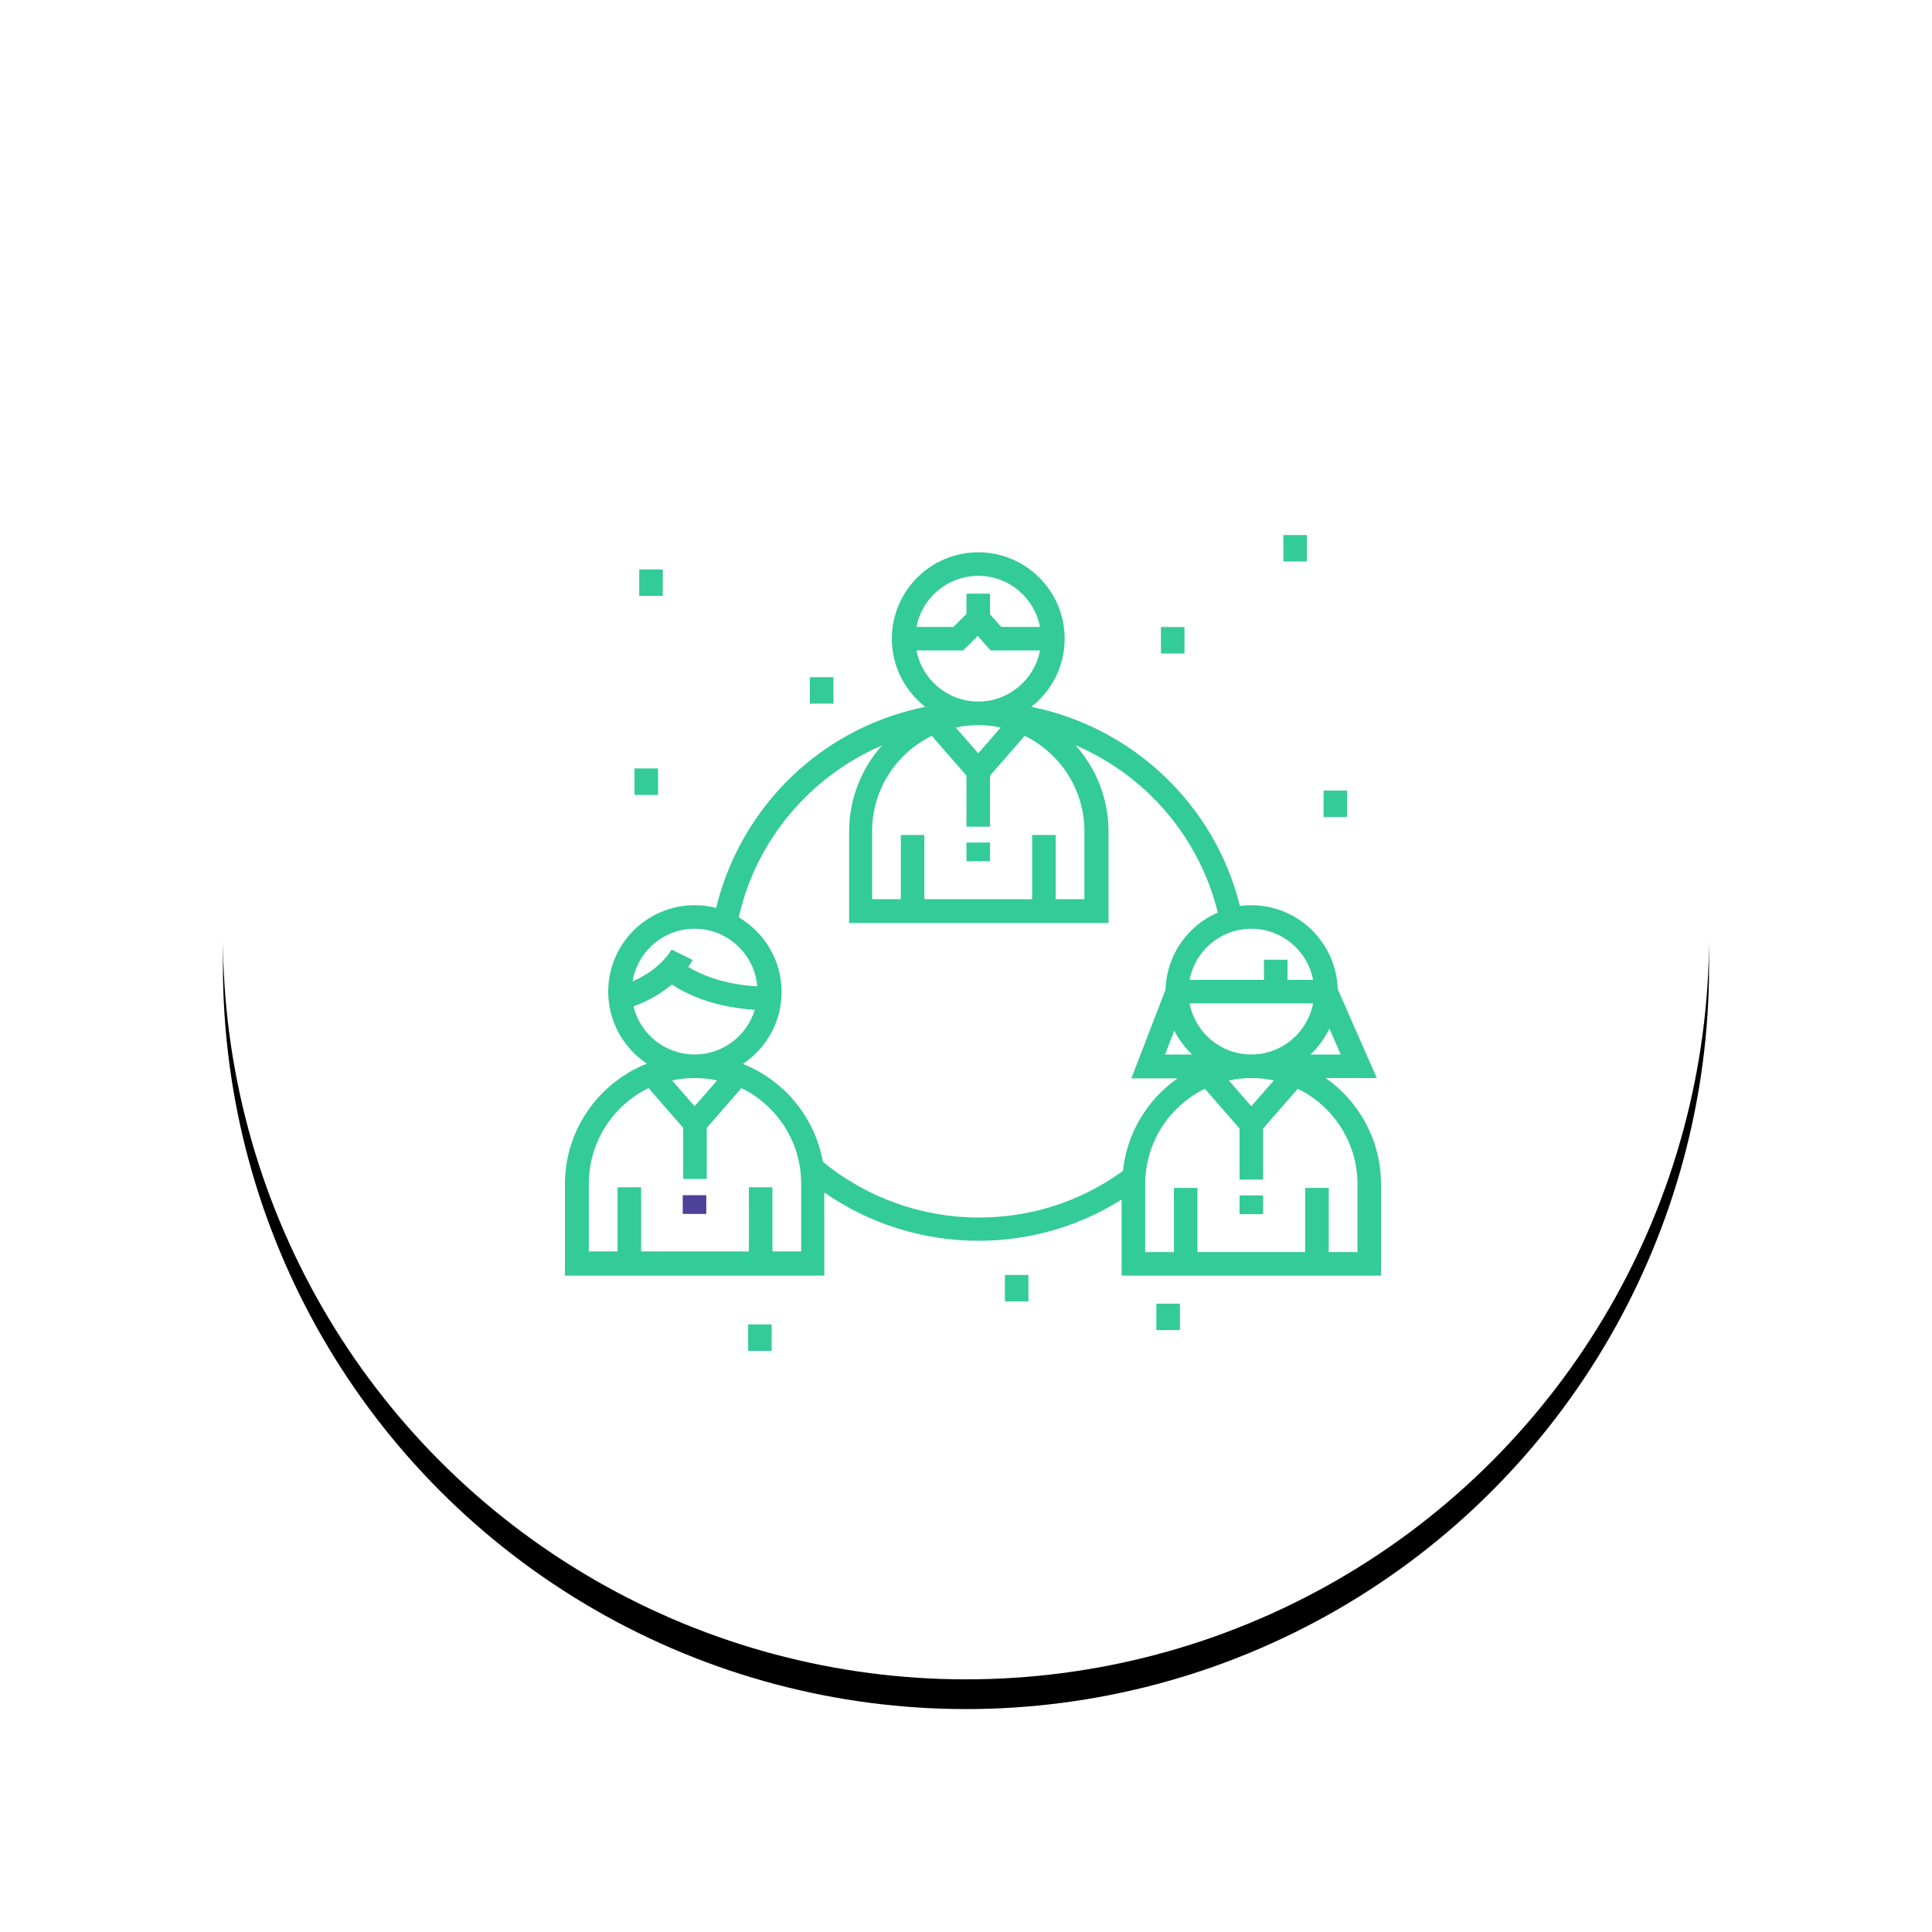
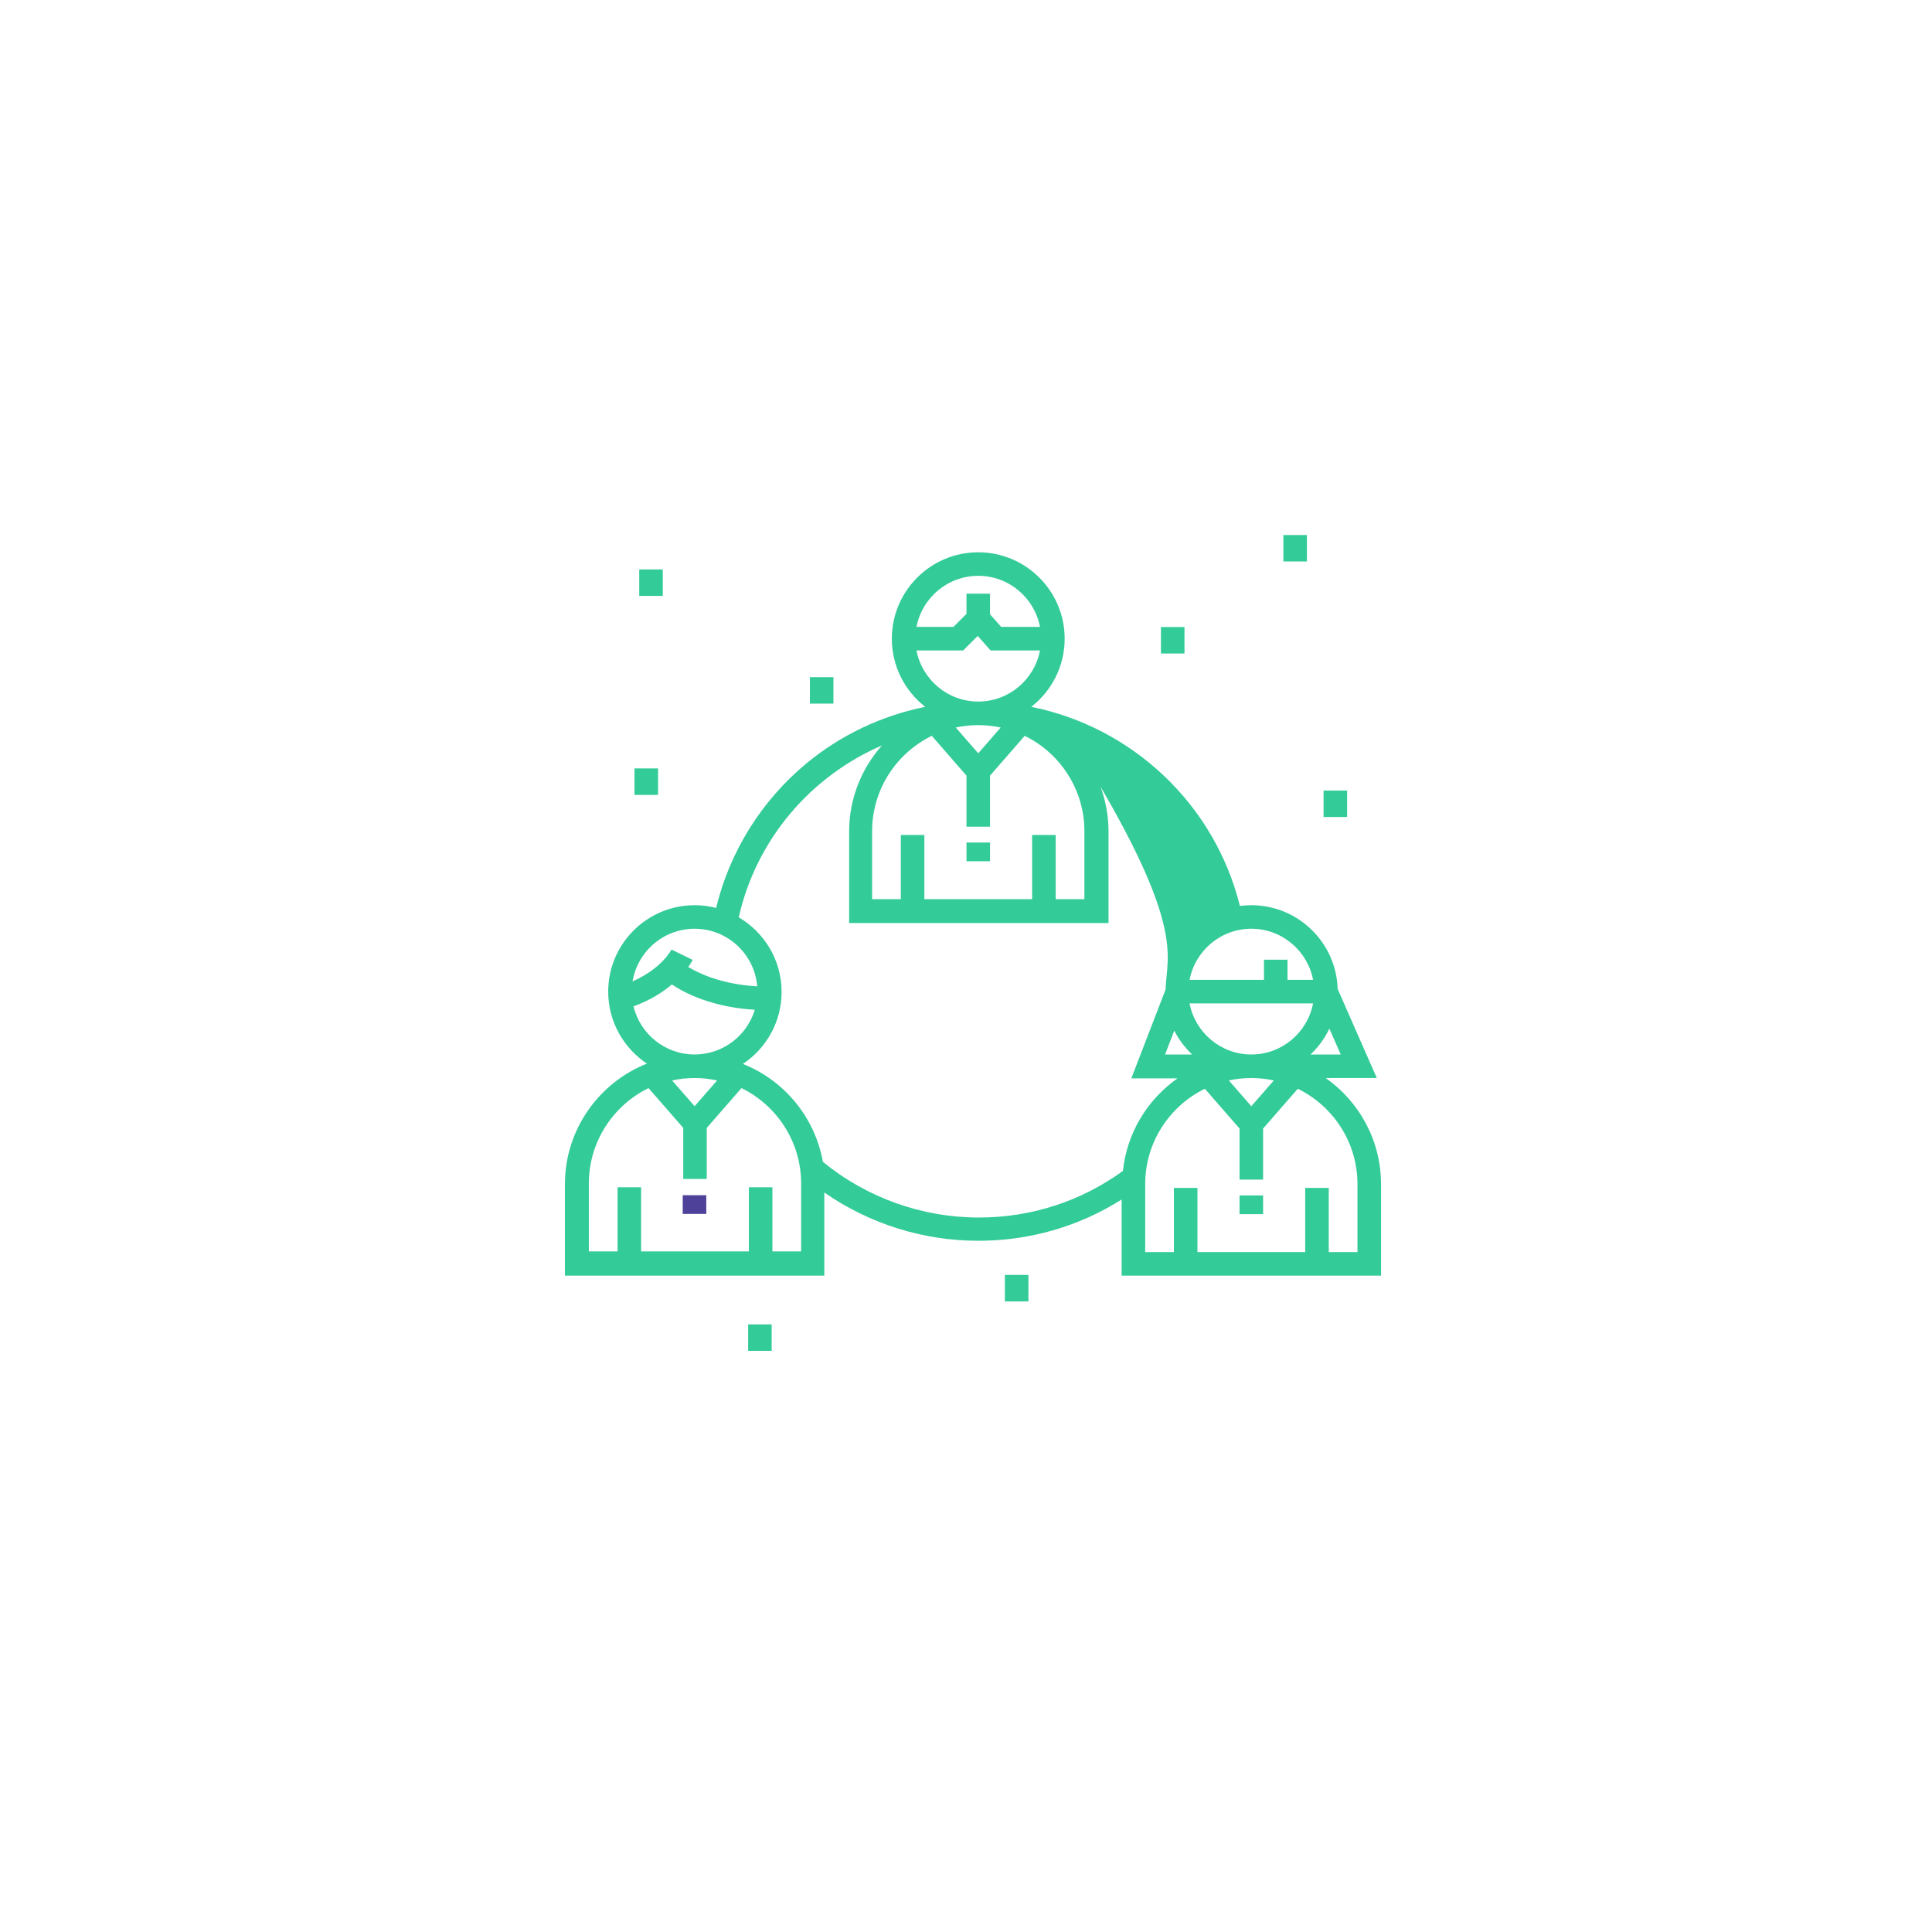
<svg xmlns="http://www.w3.org/2000/svg" xmlns:xlink="http://www.w3.org/1999/xlink" width="130px" height="130px" viewBox="0 0 130 130">
  <title>Group</title>
  <desc>Created with Sketch.</desc>
  <defs>
-     <circle id="path-1" cx="50" cy="50" r="50" />
    <filter x="-23.5%" y="-21.5%" width="147.0%" height="147.0%" filterUnits="objectBoundingBox" id="filter-2">
      <feOffset dx="0" dy="2" in="SourceAlpha" result="shadowOffsetOuter1" />
      <feGaussianBlur stdDeviation="7.5" in="shadowOffsetOuter1" result="shadowBlurOuter1" />
      <feColorMatrix values="0 0 0 0 0.2 0 0 0 0 0.796 0 0 0 0 0.596 0 0 0 0.29 0" type="matrix" in="shadowBlurOuter1" />
    </filter>
  </defs>
  <g id="Symbols" stroke="none" stroke-width="1" fill="none" fill-rule="evenodd">
    <g id="Collaborateurs/participer" transform="translate(15, 13)">
      <g id="Group">
        <g id="Group-5">
          <g id="participation">
            <g id="Oval-3-Copy-2">
              <use fill="black" fill-opacity="1" filter="url(#filter-2)" xlink:href="#path-1" />
              <use fill="#FFFFFF" fill-rule="evenodd" xlink:href="#path-1" />
            </g>
          </g>
        </g>
        <g id="teamwork" transform="translate(23, 23)" fill-rule="nonzero">
          <polygon id="Rectangle-path" fill="#4E4199" points="7.94 44.423 9.524 44.423 9.524 45.682 7.94 45.682" />
-           <path d="M51.204,36.538 L54.642,36.538 L52.009,30.547 C51.915,27.422 49.346,24.909 46.199,24.909 C45.939,24.909 45.682,24.928 45.431,24.961 C43.73,18.107 38.183,12.925 31.394,11.561 C32.759,10.496 33.639,8.837 33.639,6.976 C33.639,3.77 31.031,1.162 27.824,1.162 C24.618,1.162 22.01,3.77 22.01,6.976 C22.01,8.838 22.891,10.498 24.257,11.563 C21.352,12.147 18.609,13.436 16.303,15.334 C13.26,17.839 11.103,21.287 10.187,25.092 C9.724,24.973 9.239,24.909 8.739,24.909 C5.533,24.909 2.925,27.517 2.925,30.724 C2.925,32.744 3.961,34.526 5.529,35.568 C2.302,36.85 0.013,40.002 0.013,43.68 L0.013,49.834 L17.466,49.834 L17.466,44.24 C20.491,46.345 24.111,47.489 27.825,47.489 C31.284,47.489 34.588,46.533 37.473,44.713 L37.473,49.834 L54.926,49.834 L54.926,43.68 C54.926,40.73 53.452,38.118 51.204,36.538 Z M51.452,33.215 L52.216,34.954 L50.182,34.954 C50.706,34.461 51.139,33.872 51.452,33.215 Z M46.199,34.954 C44.137,34.954 42.416,33.471 42.044,31.516 L50.354,31.516 C49.982,33.471 48.261,34.954 46.199,34.954 Z M47.712,36.701 L46.199,38.435 L44.686,36.701 C45.174,36.595 45.68,36.538 46.199,36.538 C46.718,36.538 47.224,36.595 47.712,36.701 Z M42.217,34.954 L40.395,34.954 L41.014,33.348 C41.32,33.952 41.729,34.494 42.217,34.954 Z M46.199,26.493 C48.261,26.493 49.982,27.976 50.354,29.932 L48.634,29.932 L48.634,28.578 L47.05,28.578 L47.05,29.932 L42.044,29.932 C42.416,27.976 44.137,26.493 46.199,26.493 Z M27.824,2.746 C29.886,2.746 31.607,4.229 31.979,6.184 L29.369,6.184 L28.616,5.336 L28.616,3.948 L27.032,3.948 L27.032,5.308 L26.153,6.184 L23.669,6.184 C24.041,4.229 25.762,2.746 27.824,2.746 Z M23.669,7.768 L26.808,7.768 L27.789,6.79 L28.656,7.768 L31.979,7.768 C31.607,9.723 29.886,11.206 27.824,11.206 C25.762,11.206 24.041,9.723 23.669,7.768 Z M29.337,12.954 L27.824,14.688 L26.311,12.954 C26.799,12.848 27.305,12.791 27.824,12.791 C28.343,12.791 28.849,12.848 29.337,12.954 Z M24.698,13.513 L27.032,16.19 L27.032,19.625 L28.616,19.625 L28.616,16.19 L30.951,13.513 C33.326,14.675 34.967,17.116 34.967,19.933 L34.967,24.503 L33.034,24.503 L33.034,20.185 L31.45,20.185 L31.45,24.503 L24.199,24.503 L24.199,20.185 L22.615,20.185 L22.615,24.503 L20.682,24.503 L20.682,19.933 C20.682,17.116 22.322,14.675 24.698,13.513 Z M8.739,26.493 C10.952,26.493 12.773,28.202 12.953,30.369 C10.621,30.237 9.098,29.541 8.311,29.065 C8.503,28.796 8.594,28.615 8.606,28.59 L7.184,27.892 C7.154,27.952 6.507,29.179 4.565,30.035 C4.895,28.029 6.641,26.493 8.739,26.493 Z M4.627,31.717 C5.759,31.301 6.6,30.76 7.21,30.243 C8.098,30.838 9.921,31.771 12.789,31.946 C12.263,33.684 10.647,34.954 8.739,34.954 C6.748,34.954 5.076,33.572 4.627,31.717 Z M10.252,36.701 L8.739,38.435 L7.226,36.701 C7.714,36.595 8.22,36.538 8.739,36.538 C9.258,36.538 9.764,36.595 10.252,36.701 Z M15.907,48.206 L13.974,48.206 L13.974,43.888 L12.39,43.888 L12.39,48.206 L5.139,48.206 L5.139,43.888 L3.555,43.888 L3.555,48.206 L1.622,48.206 L1.622,43.636 C1.622,40.819 3.263,38.378 5.638,37.216 L7.973,39.892 L7.973,43.328 L9.557,43.328 L9.557,39.892 L11.891,37.216 C14.267,38.378 15.907,40.819 15.907,43.636 L15.907,48.206 Z M27.863,45.925 C24.036,45.925 20.318,44.594 17.368,42.173 C16.834,39.167 14.758,36.689 11.988,35.589 C13.556,34.546 14.592,32.764 14.592,30.744 C14.592,28.606 13.432,26.736 11.709,25.725 C12.892,20.454 16.579,16.212 21.347,14.158 C19.974,15.7 19.137,17.73 19.137,19.954 L19.137,26.107 L36.59,26.107 L36.59,19.954 C36.59,17.725 35.749,15.69 34.369,14.146 C39.052,16.153 42.681,20.265 43.942,25.403 C41.921,26.275 40.49,28.263 40.428,30.586 L38.125,36.559 L41.234,36.559 C39.22,37.974 37.828,40.217 37.56,42.79 C34.727,44.842 31.383,45.925 27.863,45.925 Z M51.409,48.25 L51.409,43.932 L49.825,43.932 L49.825,48.25 L42.574,48.25 L42.574,43.932 L40.99,43.932 L40.99,48.25 L39.057,48.25 L39.057,43.68 C39.057,40.863 40.697,38.422 43.072,37.26 L45.407,39.937 L45.407,43.372 L46.991,43.372 L46.991,39.937 L49.326,37.26 C51.701,38.422 53.341,40.863 53.341,43.68 L53.341,48.25 L51.409,48.25 Z" id="Shape" fill="#33CB98" />
+           <path d="M51.204,36.538 L54.642,36.538 L52.009,30.547 C51.915,27.422 49.346,24.909 46.199,24.909 C45.939,24.909 45.682,24.928 45.431,24.961 C43.73,18.107 38.183,12.925 31.394,11.561 C32.759,10.496 33.639,8.837 33.639,6.976 C33.639,3.77 31.031,1.162 27.824,1.162 C24.618,1.162 22.01,3.77 22.01,6.976 C22.01,8.838 22.891,10.498 24.257,11.563 C21.352,12.147 18.609,13.436 16.303,15.334 C13.26,17.839 11.103,21.287 10.187,25.092 C9.724,24.973 9.239,24.909 8.739,24.909 C5.533,24.909 2.925,27.517 2.925,30.724 C2.925,32.744 3.961,34.526 5.529,35.568 C2.302,36.85 0.013,40.002 0.013,43.68 L0.013,49.834 L17.466,49.834 L17.466,44.24 C20.491,46.345 24.111,47.489 27.825,47.489 C31.284,47.489 34.588,46.533 37.473,44.713 L37.473,49.834 L54.926,49.834 L54.926,43.68 C54.926,40.73 53.452,38.118 51.204,36.538 Z M51.452,33.215 L52.216,34.954 L50.182,34.954 C50.706,34.461 51.139,33.872 51.452,33.215 Z M46.199,34.954 C44.137,34.954 42.416,33.471 42.044,31.516 L50.354,31.516 C49.982,33.471 48.261,34.954 46.199,34.954 Z M47.712,36.701 L46.199,38.435 L44.686,36.701 C45.174,36.595 45.68,36.538 46.199,36.538 C46.718,36.538 47.224,36.595 47.712,36.701 Z M42.217,34.954 L40.395,34.954 L41.014,33.348 C41.32,33.952 41.729,34.494 42.217,34.954 Z M46.199,26.493 C48.261,26.493 49.982,27.976 50.354,29.932 L48.634,29.932 L48.634,28.578 L47.05,28.578 L47.05,29.932 L42.044,29.932 C42.416,27.976 44.137,26.493 46.199,26.493 Z M27.824,2.746 C29.886,2.746 31.607,4.229 31.979,6.184 L29.369,6.184 L28.616,5.336 L28.616,3.948 L27.032,3.948 L27.032,5.308 L26.153,6.184 L23.669,6.184 C24.041,4.229 25.762,2.746 27.824,2.746 Z M23.669,7.768 L26.808,7.768 L27.789,6.79 L28.656,7.768 L31.979,7.768 C31.607,9.723 29.886,11.206 27.824,11.206 C25.762,11.206 24.041,9.723 23.669,7.768 Z M29.337,12.954 L27.824,14.688 L26.311,12.954 C26.799,12.848 27.305,12.791 27.824,12.791 C28.343,12.791 28.849,12.848 29.337,12.954 Z M24.698,13.513 L27.032,16.19 L27.032,19.625 L28.616,19.625 L28.616,16.19 L30.951,13.513 C33.326,14.675 34.967,17.116 34.967,19.933 L34.967,24.503 L33.034,24.503 L33.034,20.185 L31.45,20.185 L31.45,24.503 L24.199,24.503 L24.199,20.185 L22.615,20.185 L22.615,24.503 L20.682,24.503 L20.682,19.933 C20.682,17.116 22.322,14.675 24.698,13.513 Z M8.739,26.493 C10.952,26.493 12.773,28.202 12.953,30.369 C10.621,30.237 9.098,29.541 8.311,29.065 C8.503,28.796 8.594,28.615 8.606,28.59 L7.184,27.892 C7.154,27.952 6.507,29.179 4.565,30.035 C4.895,28.029 6.641,26.493 8.739,26.493 Z M4.627,31.717 C5.759,31.301 6.6,30.76 7.21,30.243 C8.098,30.838 9.921,31.771 12.789,31.946 C12.263,33.684 10.647,34.954 8.739,34.954 C6.748,34.954 5.076,33.572 4.627,31.717 Z M10.252,36.701 L8.739,38.435 L7.226,36.701 C7.714,36.595 8.22,36.538 8.739,36.538 C9.258,36.538 9.764,36.595 10.252,36.701 Z M15.907,48.206 L13.974,48.206 L13.974,43.888 L12.39,43.888 L12.39,48.206 L5.139,48.206 L5.139,43.888 L3.555,43.888 L3.555,48.206 L1.622,48.206 L1.622,43.636 C1.622,40.819 3.263,38.378 5.638,37.216 L7.973,39.892 L7.973,43.328 L9.557,43.328 L9.557,39.892 L11.891,37.216 C14.267,38.378 15.907,40.819 15.907,43.636 L15.907,48.206 Z M27.863,45.925 C24.036,45.925 20.318,44.594 17.368,42.173 C16.834,39.167 14.758,36.689 11.988,35.589 C13.556,34.546 14.592,32.764 14.592,30.744 C14.592,28.606 13.432,26.736 11.709,25.725 C12.892,20.454 16.579,16.212 21.347,14.158 C19.974,15.7 19.137,17.73 19.137,19.954 L19.137,26.107 L36.59,26.107 L36.59,19.954 C36.59,17.725 35.749,15.69 34.369,14.146 C41.921,26.275 40.49,28.263 40.428,30.586 L38.125,36.559 L41.234,36.559 C39.22,37.974 37.828,40.217 37.56,42.79 C34.727,44.842 31.383,45.925 27.863,45.925 Z M51.409,48.25 L51.409,43.932 L49.825,43.932 L49.825,48.25 L42.574,48.25 L42.574,43.932 L40.99,43.932 L40.99,48.25 L39.057,48.25 L39.057,43.68 C39.057,40.863 40.697,38.422 43.072,37.26 L45.407,39.937 L45.407,43.372 L46.991,43.372 L46.991,39.937 L49.326,37.26 C51.701,38.422 53.341,40.863 53.341,43.68 L53.341,48.25 L51.409,48.25 Z" id="Shape" fill="#33CB98" />
          <polygon id="Rectangle-path" fill="#33CB98" points="45.407 44.438 46.991 44.438 46.991 45.697 45.407 45.697" />
          <polygon id="Rectangle-path" fill="#33CB98" points="27.033 20.692 28.617 20.692 28.617 21.95 27.033 21.95" />
          <rect id="Rectangle-path" fill="#33CB98" x="16.496" y="9.565" width="1.584" height="1.78" />
          <polygon id="Rectangle-path" fill="#33CB98" points="51.06 17.194 52.644 17.194 52.644 18.975 51.06 18.975" />
          <polygon id="Rectangle-path" fill="#33CB98" points="29.616 49.788 31.2 49.788 31.2 51.569 29.616 51.569" />
          <polygon id="Rectangle-path" fill="#33CB98" points="12.34 53.115 13.924 53.115 13.924 54.895 12.34 54.895" />
-           <polygon id="Rectangle-path" fill="#33CB98" points="39.809 51.72 41.393 51.72 41.393 53.5 39.809 53.5" />
          <polygon id="Rectangle-path" fill="#33CB98" points="40.117 6.191 41.701 6.191 41.701 7.972 40.117 7.972" />
          <rect id="Rectangle-path" fill="#33CB98" x="48.355" y="0" width="1.584" height="1.78" />
          <rect id="Rectangle-path" fill="#33CB98" x="5.013" y="2.317" width="1.584" height="1.78" />
          <polygon id="Rectangle-path" fill="#33CB98" points="4.694 15.706 6.278 15.706 6.278 17.487 4.694 17.487" />
        </g>
      </g>
    </g>
  </g>
</svg>